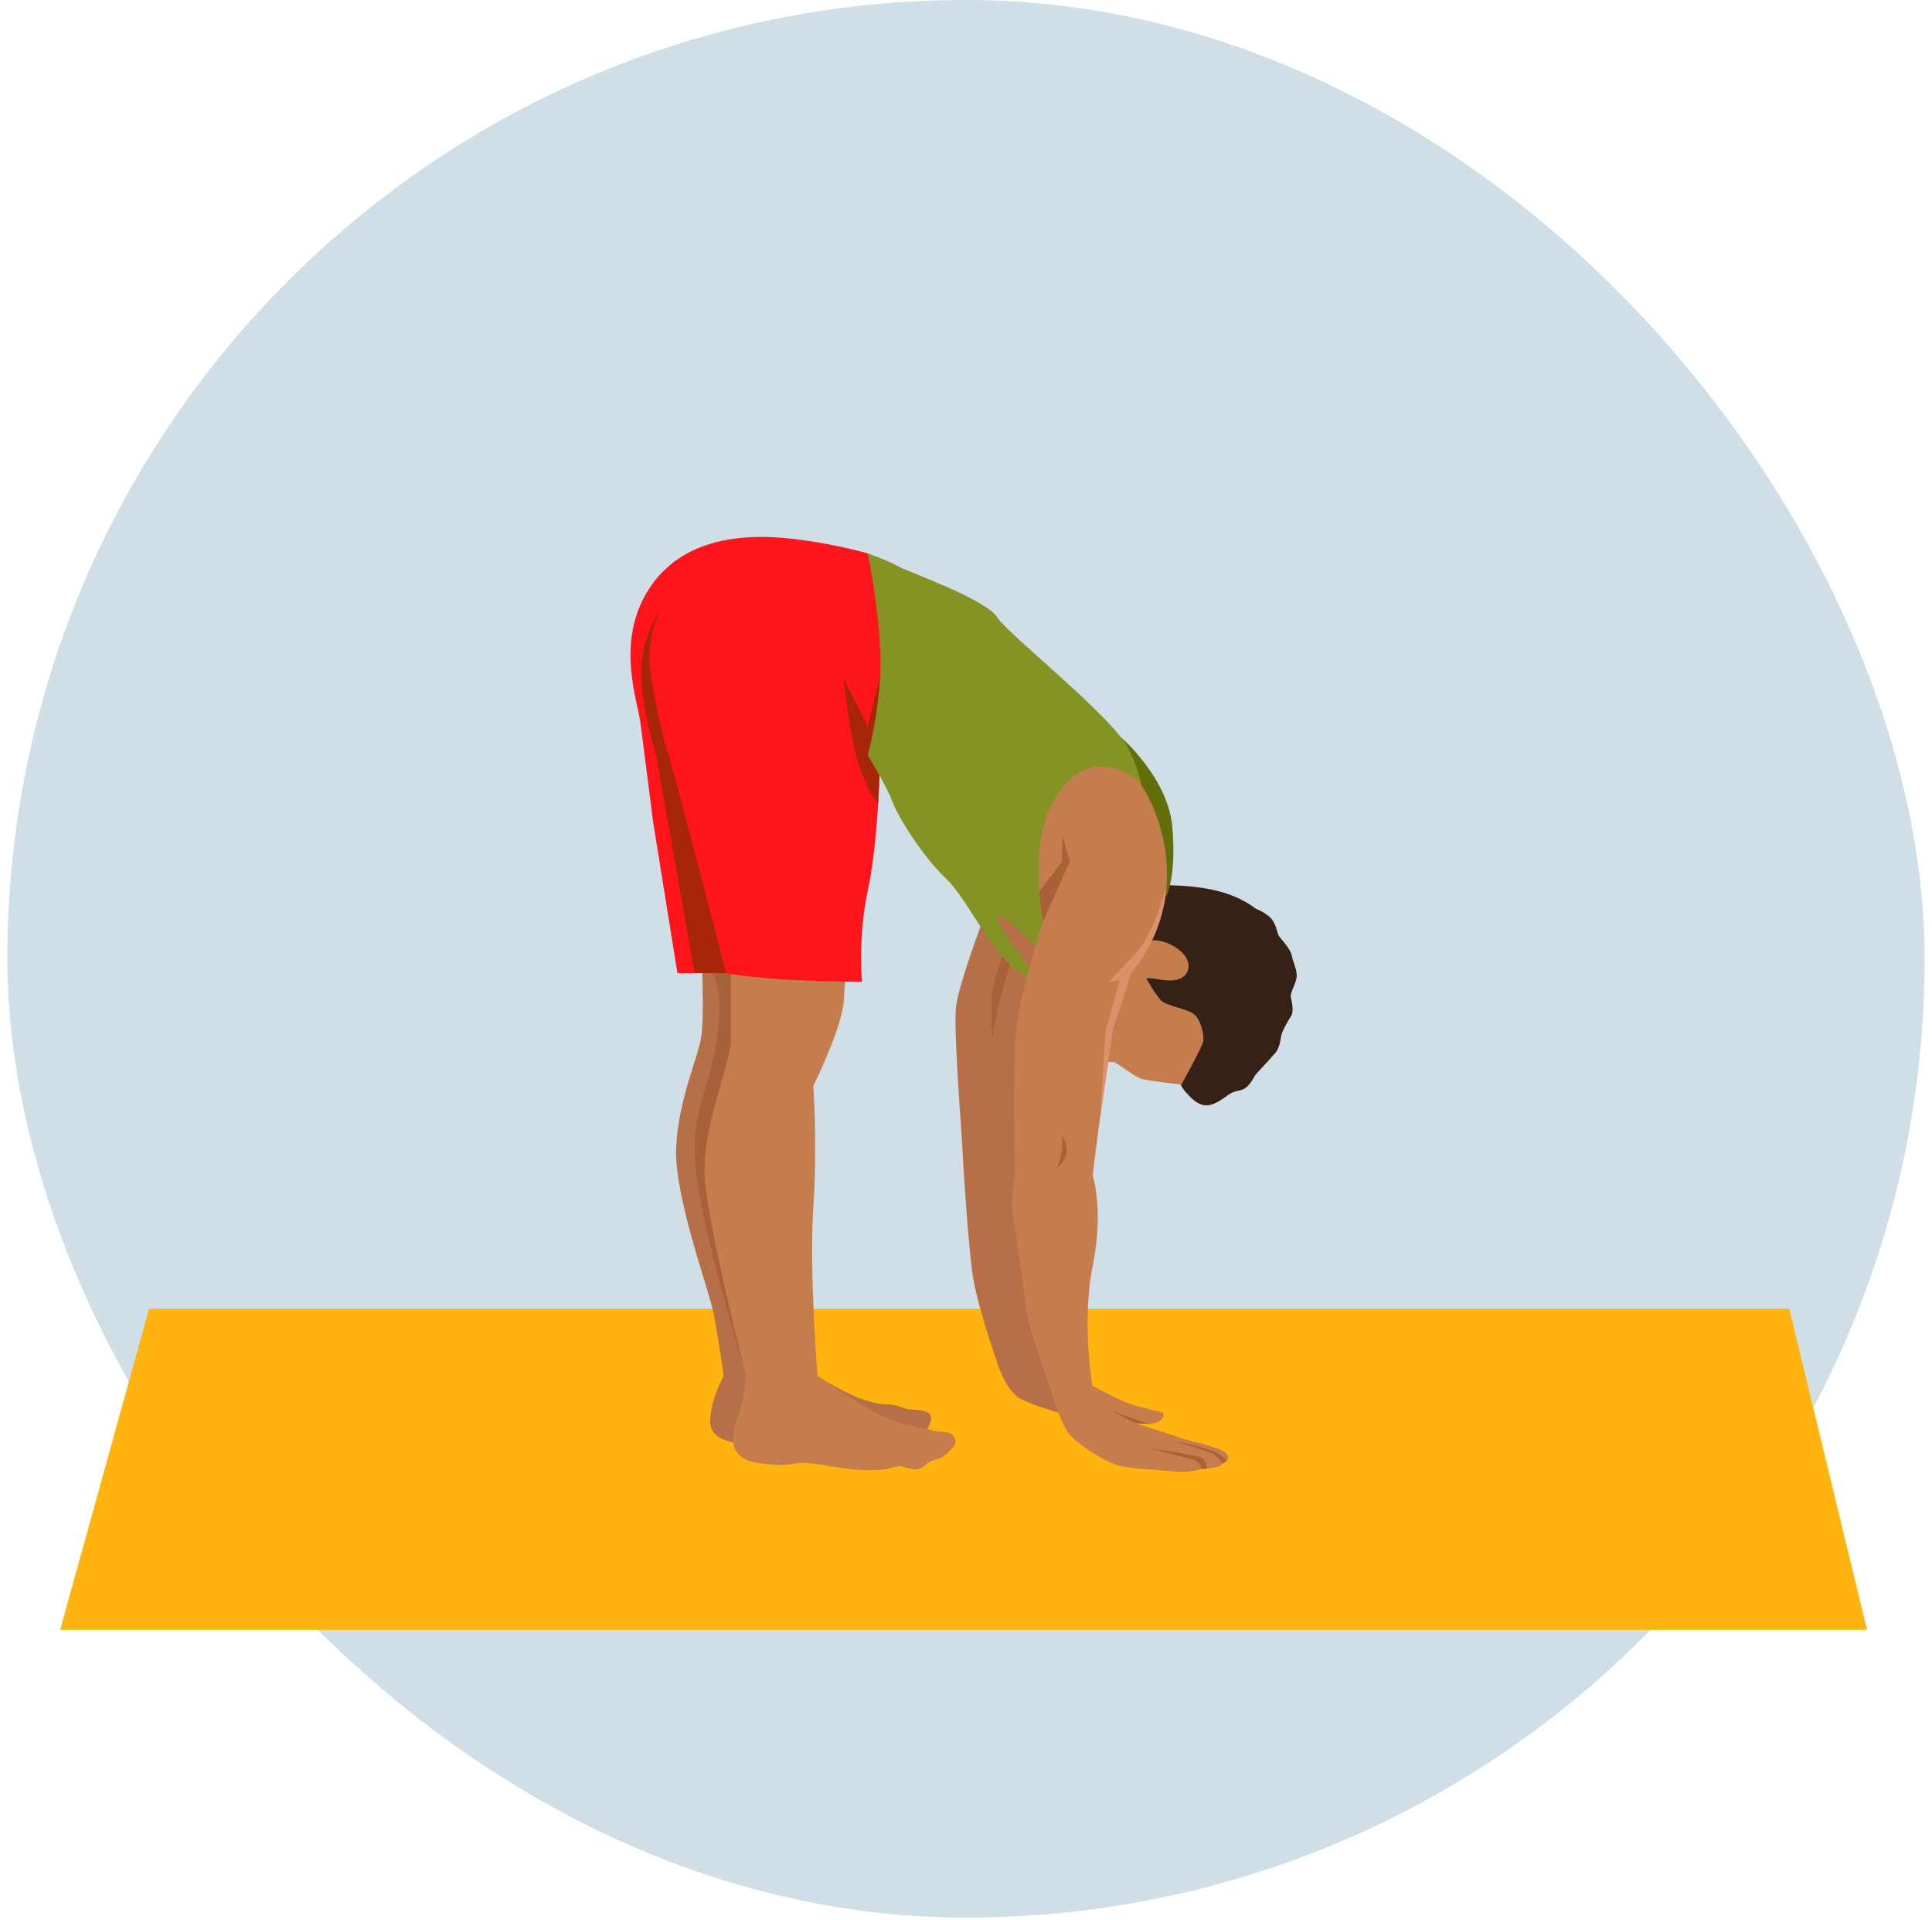
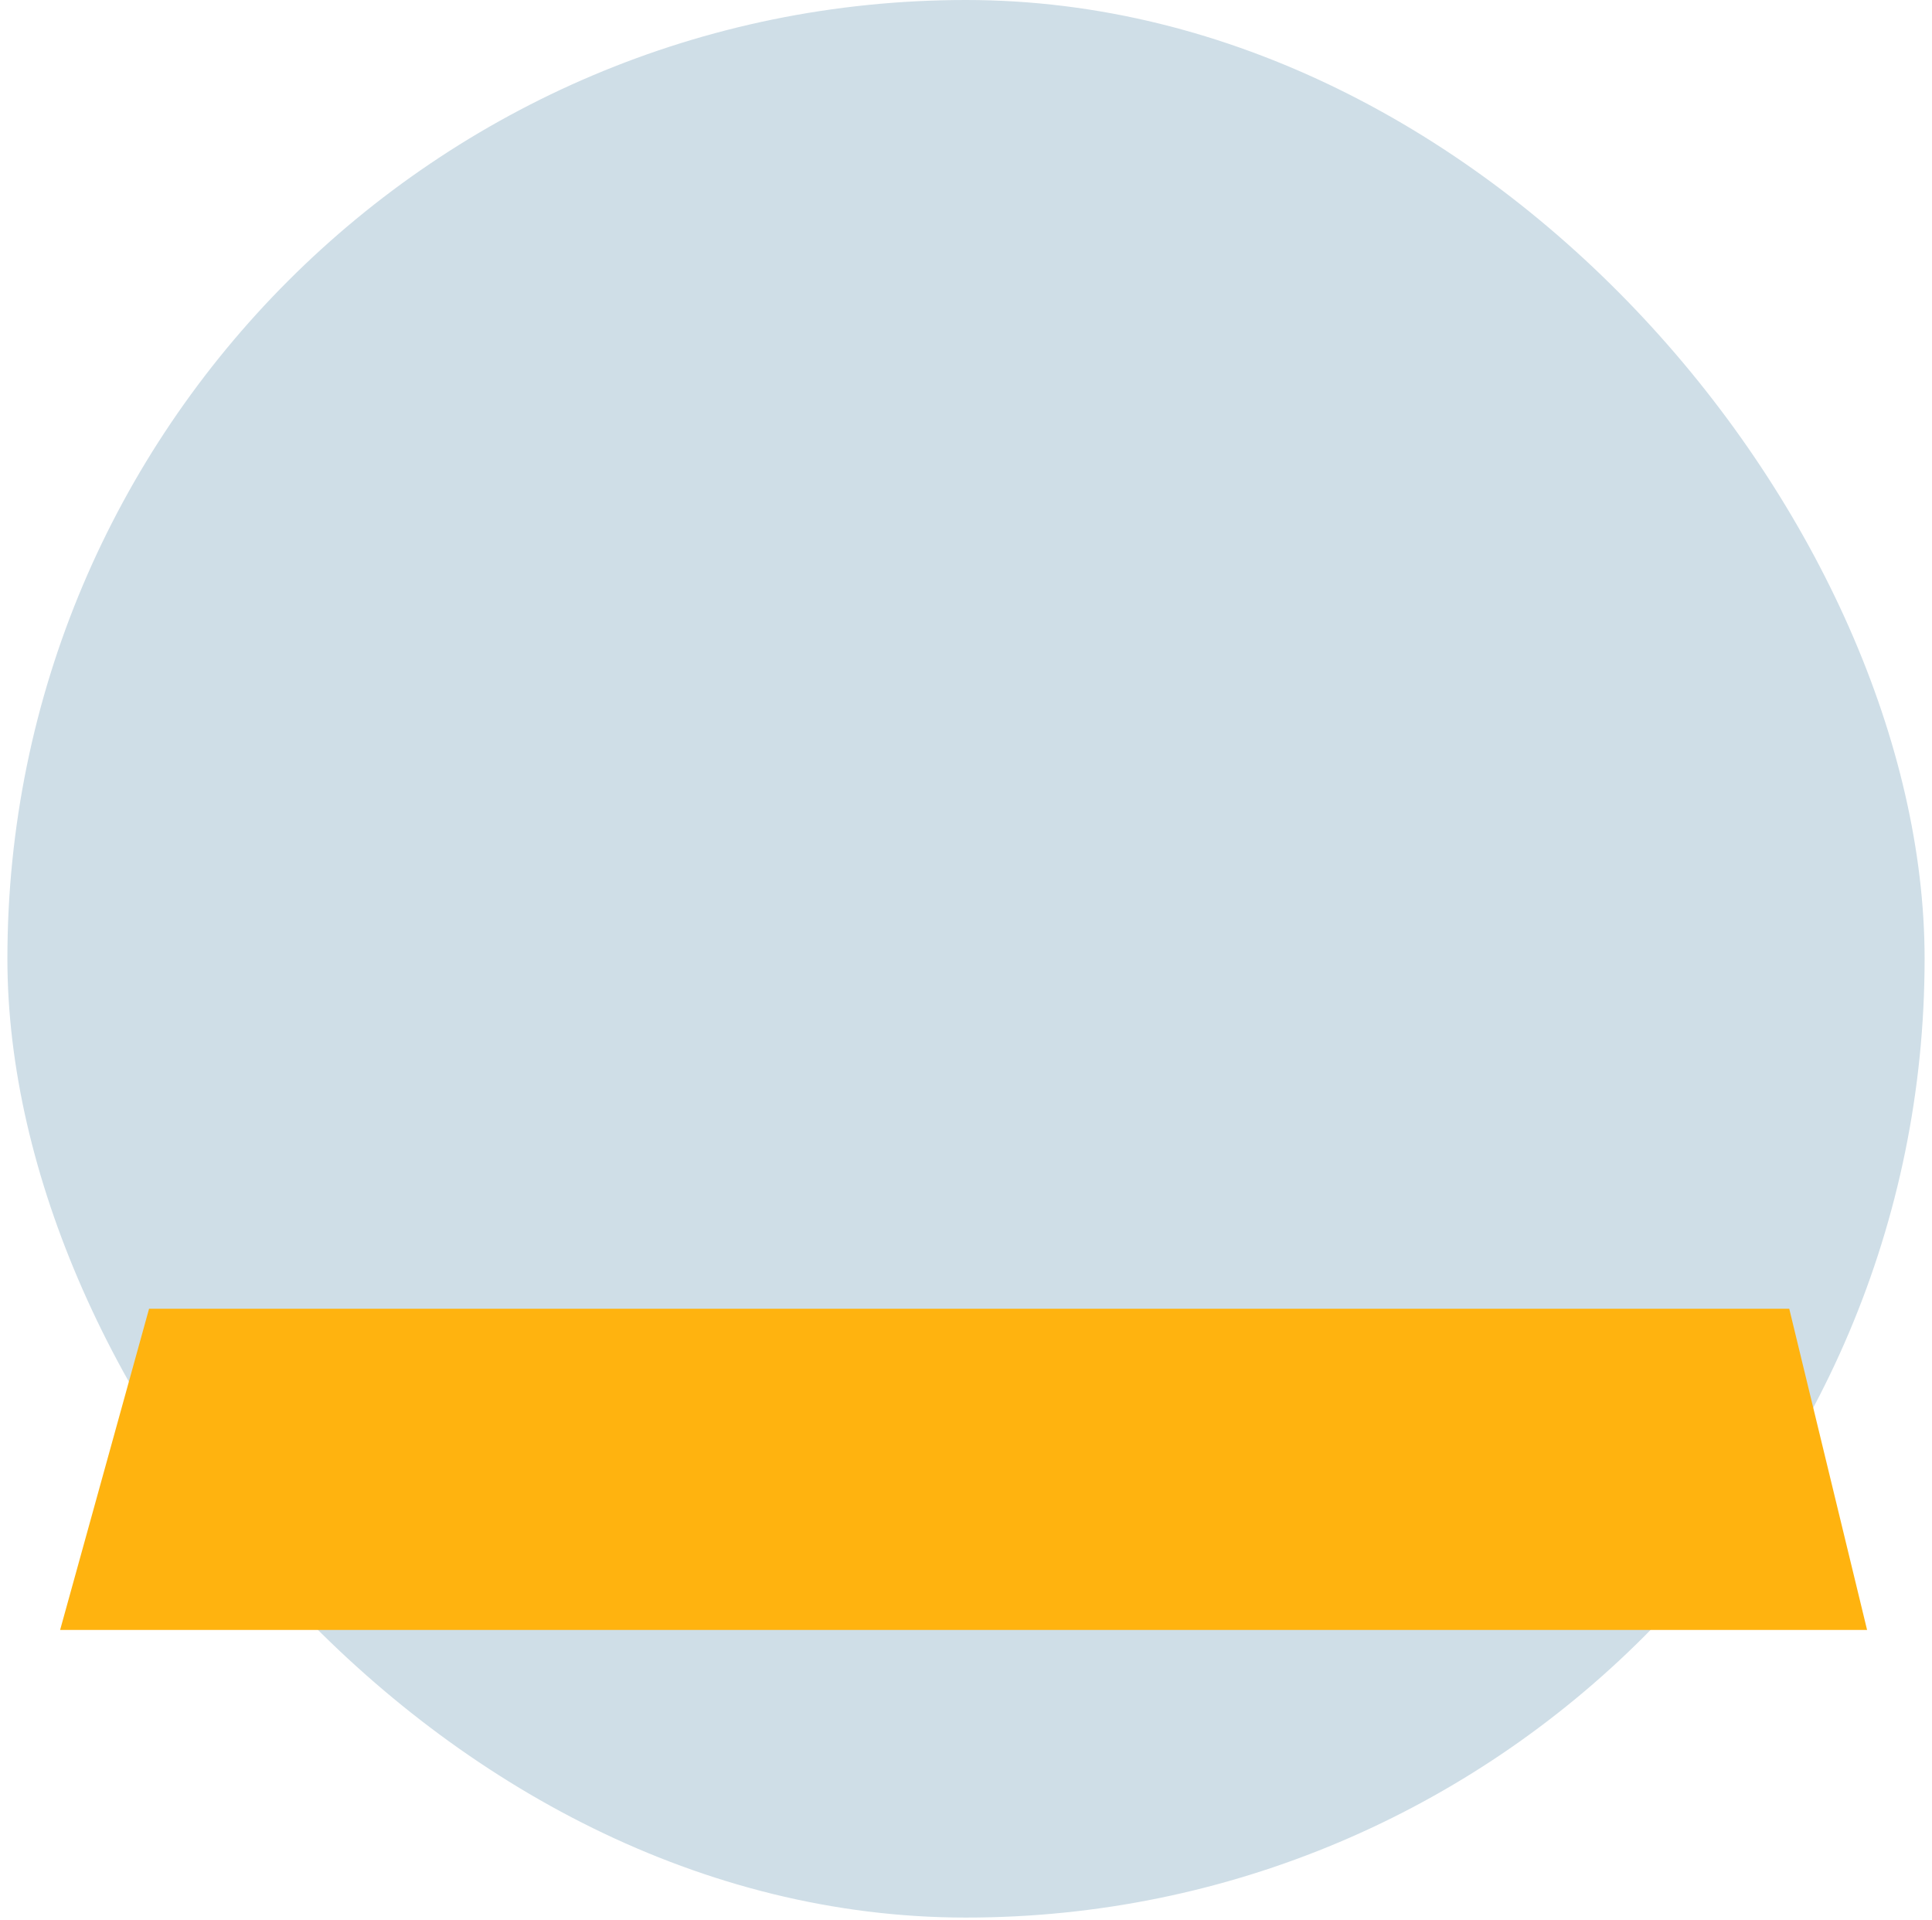
<svg xmlns="http://www.w3.org/2000/svg" width="157" height="156" viewBox="0 0 157 156" fill="none">
  <rect x="0.601" width="155.798" height="155.798" rx="77.899" fill="#CFDEE7" />
  <path d="M12.114 106.332H145.4L151.725 132.429H4.885L12.114 106.332Z" fill="#FFB30F" />
  <g clip-path="url(#clip0_1327_5945)">
    <path d="M97.89 89.798C98.624 89.874 99.293 89.32 99.866 88.923C100.439 88.526 100.836 88.715 101.289 88.335C101.741 87.956 101.841 87.497 102.197 87.126C102.552 86.754 103.353 85.878 103.657 85.527C103.961 85.177 104.064 84.492 104.116 84.149C104.168 83.807 104.67 82.925 104.909 82.569C105.147 82.214 105.003 81.471 104.904 81.062C104.804 80.654 105.296 80.001 105.367 79.394C105.438 78.786 105.048 78.145 104.977 77.66C104.907 77.175 104.268 76.475 104.013 76.163C103.758 75.851 103.865 75.646 103.507 74.927C103.22 74.351 102.378 73.963 102.053 73.831C101.681 73.542 101.228 73.262 100.677 73C97.026 71.265 91.278 72.14 91.188 72.197C91.188 72.197 91.201 73.587 91.4 74.636C91.82 76.861 92.696 78.171 92.696 78.171C92.696 78.171 91.025 80.874 91.163 81.051C91.227 81.133 92.171 82.449 93.16 83.834C94.287 85.448 95.486 87.168 95.486 87.168L95.828 88.002C95.886 88.049 95.938 88.113 95.981 88.193C96.128 88.466 96.292 88.68 96.464 88.844C96.464 88.844 97.152 89.722 97.888 89.799L97.89 89.798Z" fill="#352115" />
    <path d="M96.004 88.12C96.004 88.12 93.38 87.825 92.815 87.672C92.25 87.519 90.859 86.419 90.599 86.321C90.339 86.223 87.079 86.297 86.943 86.177C86.807 86.057 87.18 84.961 87.113 84.878C87.046 84.796 86.163 84.2 86.058 84.176C85.954 84.152 85.775 84.02 85.775 84.02C85.775 84.02 85.344 83.886 85.193 83.701C85.042 83.517 84.721 83.307 84.606 83.21C84.49 83.114 83.069 82.367 82.956 82.081C82.844 81.795 84.245 78.768 84.619 78.367C84.994 77.966 88.917 76.593 89.548 76.626C90.178 76.658 91.713 77.455 91.713 77.455C91.713 77.455 92.615 76.333 93.876 76.396C95.139 76.46 96.837 77.572 96.557 78.743C96.278 79.915 94.671 79.662 94.243 79.585C93.816 79.507 93.247 79.442 93.185 79.475C93.122 79.508 93.851 80.716 94.306 81.236C94.761 81.756 96.555 81.954 97.089 82.449C97.624 82.945 97.853 84.126 97.784 84.583C97.715 85.039 96.005 88.12 96.005 88.12H96.004Z" fill="#C57D4D" />
    <path d="M58.811 111.8C58.811 111.8 57.809 113.492 57.711 115.382C57.613 117.271 60.277 117.247 60.277 117.247L75.132 116.486C75.132 116.486 75.939 115.31 75.572 114.916C75.205 114.523 74.448 114.547 73.984 114.523C73.52 114.499 73.788 114.474 72.86 114.204C71.931 113.934 72.236 114.327 70.466 113.811C68.695 113.296 66.434 111.8 66.434 111.8L60.105 111.014L58.811 111.8Z" fill="#B76F48" />
    <path d="M57.003 77.398C57.003 77.398 57.247 82.306 57.003 84.121C56.759 85.937 55.146 89.175 54.95 93.2C54.755 97.225 57.638 104.782 58.029 106.892C58.42 109.002 58.812 111.8 58.812 111.8H61.548C61.548 111.8 63.063 101.199 62.72 98.549C62.379 95.899 63.325 82.796 63.292 82.06C63.259 81.324 61.646 78.379 61.108 78.035C60.571 77.692 59.487 77.152 59.247 77.397C59.007 77.642 57.003 77.397 57.003 77.397V77.398Z" fill="#B76F48" />
    <path d="M57.393 78.478C57.393 78.478 58.126 78.821 58.37 80.637C58.614 82.454 58.272 85.152 57.393 88.146C56.514 91.14 56.074 92.71 56.856 97.225C57.638 101.74 60.459 111.165 60.459 111.165C60.459 111.165 62.281 95.365 62.231 94.037C62.183 92.709 61.01 78.576 61.107 78.035C61.205 77.496 60.635 76.906 60.138 76.66C59.641 76.415 57.393 78.477 57.393 78.477V78.478Z" fill="#A86139" />
    <path d="M69.341 76.318C69.341 76.318 68.633 78.968 68.584 81.127C68.536 83.287 66.092 88.243 66.092 88.243C66.092 88.243 66.434 92.954 66.092 98.108C65.75 103.26 66.434 111.8 66.434 111.8H60.618C60.618 111.8 57.393 99.138 57.247 95.359C57.101 91.579 59.397 86.182 59.397 84.611V78.477C59.397 78.477 58.811 76.415 61.596 76.317C64.382 76.219 69.342 76.317 69.342 76.317L69.341 76.318Z" fill="#C57D4D" />
    <path d="M71.471 62.993C71.471 62.993 71.322 68.647 70.517 72.371C69.71 76.097 70.043 79.778 70.043 79.778C70.043 79.778 64.799 79.728 62.087 79.459C59.375 79.189 59.008 79.067 59.008 79.067H55.05L53.071 66.749C53.071 66.749 52.264 60.492 52.044 58.725C51.825 56.958 49.992 52.173 52.704 47.903C55.416 43.634 60.498 43.389 63.968 43.732C67.438 44.075 70.517 44.959 70.517 44.959L74.817 54.971C74.817 54.971 76.234 56.296 74.817 58.799C73.399 61.302 71.471 62.994 71.471 62.994V62.993Z" fill="#FD151B" />
    <path d="M71.525 54.913L70.516 58.994L68.562 55.166C68.562 55.166 69.051 60.009 69.832 62.274C70.614 64.54 71.364 65.28 71.364 65.28L71.471 62.993L71.525 54.913Z" fill="#A72608" />
    <path d="M91.091 59.904C91.091 59.904 94.897 63.166 95.26 67.141C95.618 71.067 94.837 72.707 94.837 72.707C94.837 72.707 90.847 77.104 89.381 74.944C87.915 72.784 86.91 68.809 86.936 67.484C86.962 66.159 91.091 59.904 91.091 59.904Z" fill="#626F09" />
    <path d="M79.801 74.944C79.801 74.944 77.944 79.901 77.7 81.716C77.456 83.532 78.139 91.826 78.189 92.955C78.237 94.084 78.678 101.298 79.068 103.752C79.459 106.206 80.925 110.378 80.925 110.378C80.925 110.378 81.61 112.881 82.88 113.617C84.15 114.353 87.491 115.166 87.491 115.166C87.491 115.166 85.861 108.218 85.47 107.09C85.079 105.961 86.418 84.711 86.274 83.092C86.13 81.472 84.322 76.233 83.822 75.887C83.323 75.541 79.802 74.946 79.802 74.946L79.801 74.944Z" fill="#B76F48" />
    <path d="M82.195 77.987L81.267 81.163L80.582 84.514V80.719L81.527 77.218L82.195 77.987Z" fill="#A86139" />
    <path d="M90.23 67.861L93.13 66.255C93.13 66.255 93.053 63.435 91.681 60.786C90.307 58.136 81.951 51.584 80.999 50.112C80.046 48.64 73.522 46.358 72.935 45.989C72.349 45.621 70.516 44.958 70.516 44.958C70.516 44.958 71.396 49.081 71.543 53.056C71.689 57.031 70.516 61.375 70.516 61.375C70.516 61.375 71.982 63.71 72.496 65.082C73.009 66.454 74.988 69.579 76.893 71.403C78.799 73.227 80.627 77.845 83.317 79.339C86.007 80.833 90.231 67.861 90.231 67.861H90.23Z" fill="#849324" />
    <path d="M91.486 77.507C91.486 77.507 89.612 76.279 89.059 76.086C88.505 75.893 83.316 77.749 83.316 77.749L84.371 80.452L91.486 77.507Z" fill="#DDA27A" />
    <path d="M84.15 77.938C83.857 77.601 84.535 77.267 84.535 77.267C84.535 77.267 81.609 74.159 81.121 74.453C80.632 74.748 84.004 79.066 84.004 79.066L84.15 77.937V77.938Z" fill="#B76F48" />
    <path d="M63.291 110.377L60.618 111.801C60.618 111.801 60.472 113.616 60.032 114.893C59.592 116.169 58.746 118.475 61.661 118.868C64.577 119.261 64.137 118.77 65.554 118.868C66.971 118.966 68.681 119.432 70.587 119.457C72.492 119.481 72.737 119.016 73.25 119.138C73.763 119.261 74.105 119.433 74.57 119.359C75.034 119.285 75.449 118.819 75.449 118.819L75.962 118.598C75.962 118.598 76.353 118.525 76.573 118.378C76.793 118.231 77.16 117.936 77.184 117.862C77.208 117.788 77.893 117.421 77.551 116.783C77.209 116.145 76.451 116.464 75.694 116.194C74.937 115.923 73.128 115.827 71.394 114.918C69.659 114.01 66.434 111.802 66.434 111.802L63.291 110.378V110.377Z" fill="#C57D4D" />
    <path d="M92.14 70.502C91.967 70.835 92.768 74.025 92.474 76.423C92.181 78.821 90.454 83.532 90.454 83.532C90.454 83.532 89.943 87.066 89.552 89.715C89.161 92.365 88.793 95.507 88.793 95.507C88.793 95.507 89.722 98.255 88.793 102.868C87.865 107.481 88.793 112.733 88.793 112.733L85.47 113.175C85.47 113.175 83.46 107.58 83.317 106.009C83.174 104.439 82.343 98.795 82.245 98.452C82.147 98.109 82.473 95.213 82.473 95.213C82.473 95.213 82.276 86.625 82.569 83.68C82.863 80.736 84.737 74.944 84.737 74.944C84.737 74.944 83.583 69.094 85.397 65.497C88.28 59.779 92.409 63.411 92.409 63.411C92.409 63.411 94.217 66.503 92.14 70.502Z" fill="#C57D4D" />
    <path d="M86.936 69.988L84.736 74.944L84.432 72.466L86.316 69.988V67.86L86.936 69.988Z" fill="#A86139" />
    <path d="M86.301 92.219C86.301 92.219 86.496 93.593 85.861 94.918C85.861 94.918 87.376 93.888 86.301 92.219Z" fill="#A86139" />
    <path d="M85.47 113.174C85.47 113.174 86.219 115.726 86.871 116.512C87.523 117.297 89.917 118.941 91.309 119.161C92.702 119.382 93.264 119.358 95.146 119.53C97.027 119.702 97.638 119.333 97.638 119.333C97.638 119.333 98.958 119.285 99.153 119.088L99.349 118.892C99.349 118.892 100.131 118.647 99.666 118.106C99.203 117.567 96.783 117.125 95.879 116.806C94.975 116.487 92.263 115.629 92.263 115.629C92.263 115.629 93.583 115.801 94.071 115.555C94.56 115.31 94.56 114.966 94.51 114.819C94.462 114.672 92.58 114.402 91.383 113.886C90.185 113.371 88.451 112.414 88.451 112.414L85.47 113.174Z" fill="#C57D4D" />
    <path d="M93.435 117.665C93.435 117.665 96.335 118.442 96.953 118.59C97.572 118.737 97.638 119.334 97.638 119.334H98.046C98.046 119.334 98.062 118.785 97.704 118.499C97.345 118.214 93.436 117.665 93.436 117.665H93.435Z" fill="#A86139" />
    <path d="M95.08 117.002C95.161 117.019 98.028 117.836 98.534 118.114C99.039 118.393 99.348 118.891 99.348 118.891L99.643 118.734C99.643 118.734 99.527 118.319 98.696 117.947C97.866 117.575 95.08 117.002 95.08 117.002Z" fill="#A86139" />
    <path d="M92.262 115.628C92.067 115.497 90.243 114.63 90.34 114.647C90.438 114.663 93.321 115.684 93.321 115.684L92.262 115.628Z" fill="#A86139" />
    <path d="M53.657 49.621C53.657 49.621 52.484 51.78 52.826 54.332C53.168 56.883 53.901 60.074 54.292 61.203C54.683 62.332 59.007 79.066 59.007 79.066H56.441L53.291 61.228C53.291 61.228 52.093 57.522 52.093 54.627C52.093 51.733 53.657 49.622 53.657 49.622V49.621Z" fill="#A72608" />
    <path d="M92.409 63.411C92.409 63.411 93.482 64.43 94.299 67.288C96.343 74.429 91.894 79.066 91.894 79.066C91.894 79.066 91.251 76.367 90.23 74.159C89.209 71.95 89.014 71.263 89.112 70.036C89.209 68.809 92.409 63.41 92.409 63.41V63.411Z" fill="#C57D4D" />
-     <path d="M90.454 83.532C90.454 83.532 91.288 81.258 91.894 79.066C91.898 79.062 94.435 76.415 94.794 72.041C94.578 72.745 93.574 75.906 92.679 76.988C91.669 78.209 90.073 79.777 90.073 79.777L90.981 79.638C90.981 79.638 89.942 83.368 89.877 83.662C89.812 83.956 89.409 90.697 89.408 90.713C89.455 90.377 89.504 90.043 89.551 89.715C89.942 87.066 90.454 83.532 90.454 83.532H90.454Z" fill="#DB926A" />
+     <path d="M90.454 83.532C90.454 83.532 91.288 81.258 91.894 79.066C91.898 79.062 94.435 76.415 94.794 72.041C94.578 72.745 93.574 75.906 92.679 76.988C91.669 78.209 90.073 79.777 90.073 79.777L90.981 79.638C90.981 79.638 89.942 83.368 89.877 83.662C89.812 83.956 89.409 90.697 89.408 90.713C89.455 90.377 89.504 90.043 89.551 89.715H90.454Z" fill="#DB926A" />
  </g>
  <defs>
    <clipPath id="clip0_1327_5945">
-       <rect width="54.14" height="75.952" fill="white" transform="translate(51.235 43.623)" />
-     </clipPath>
+       </clipPath>
  </defs>
</svg>